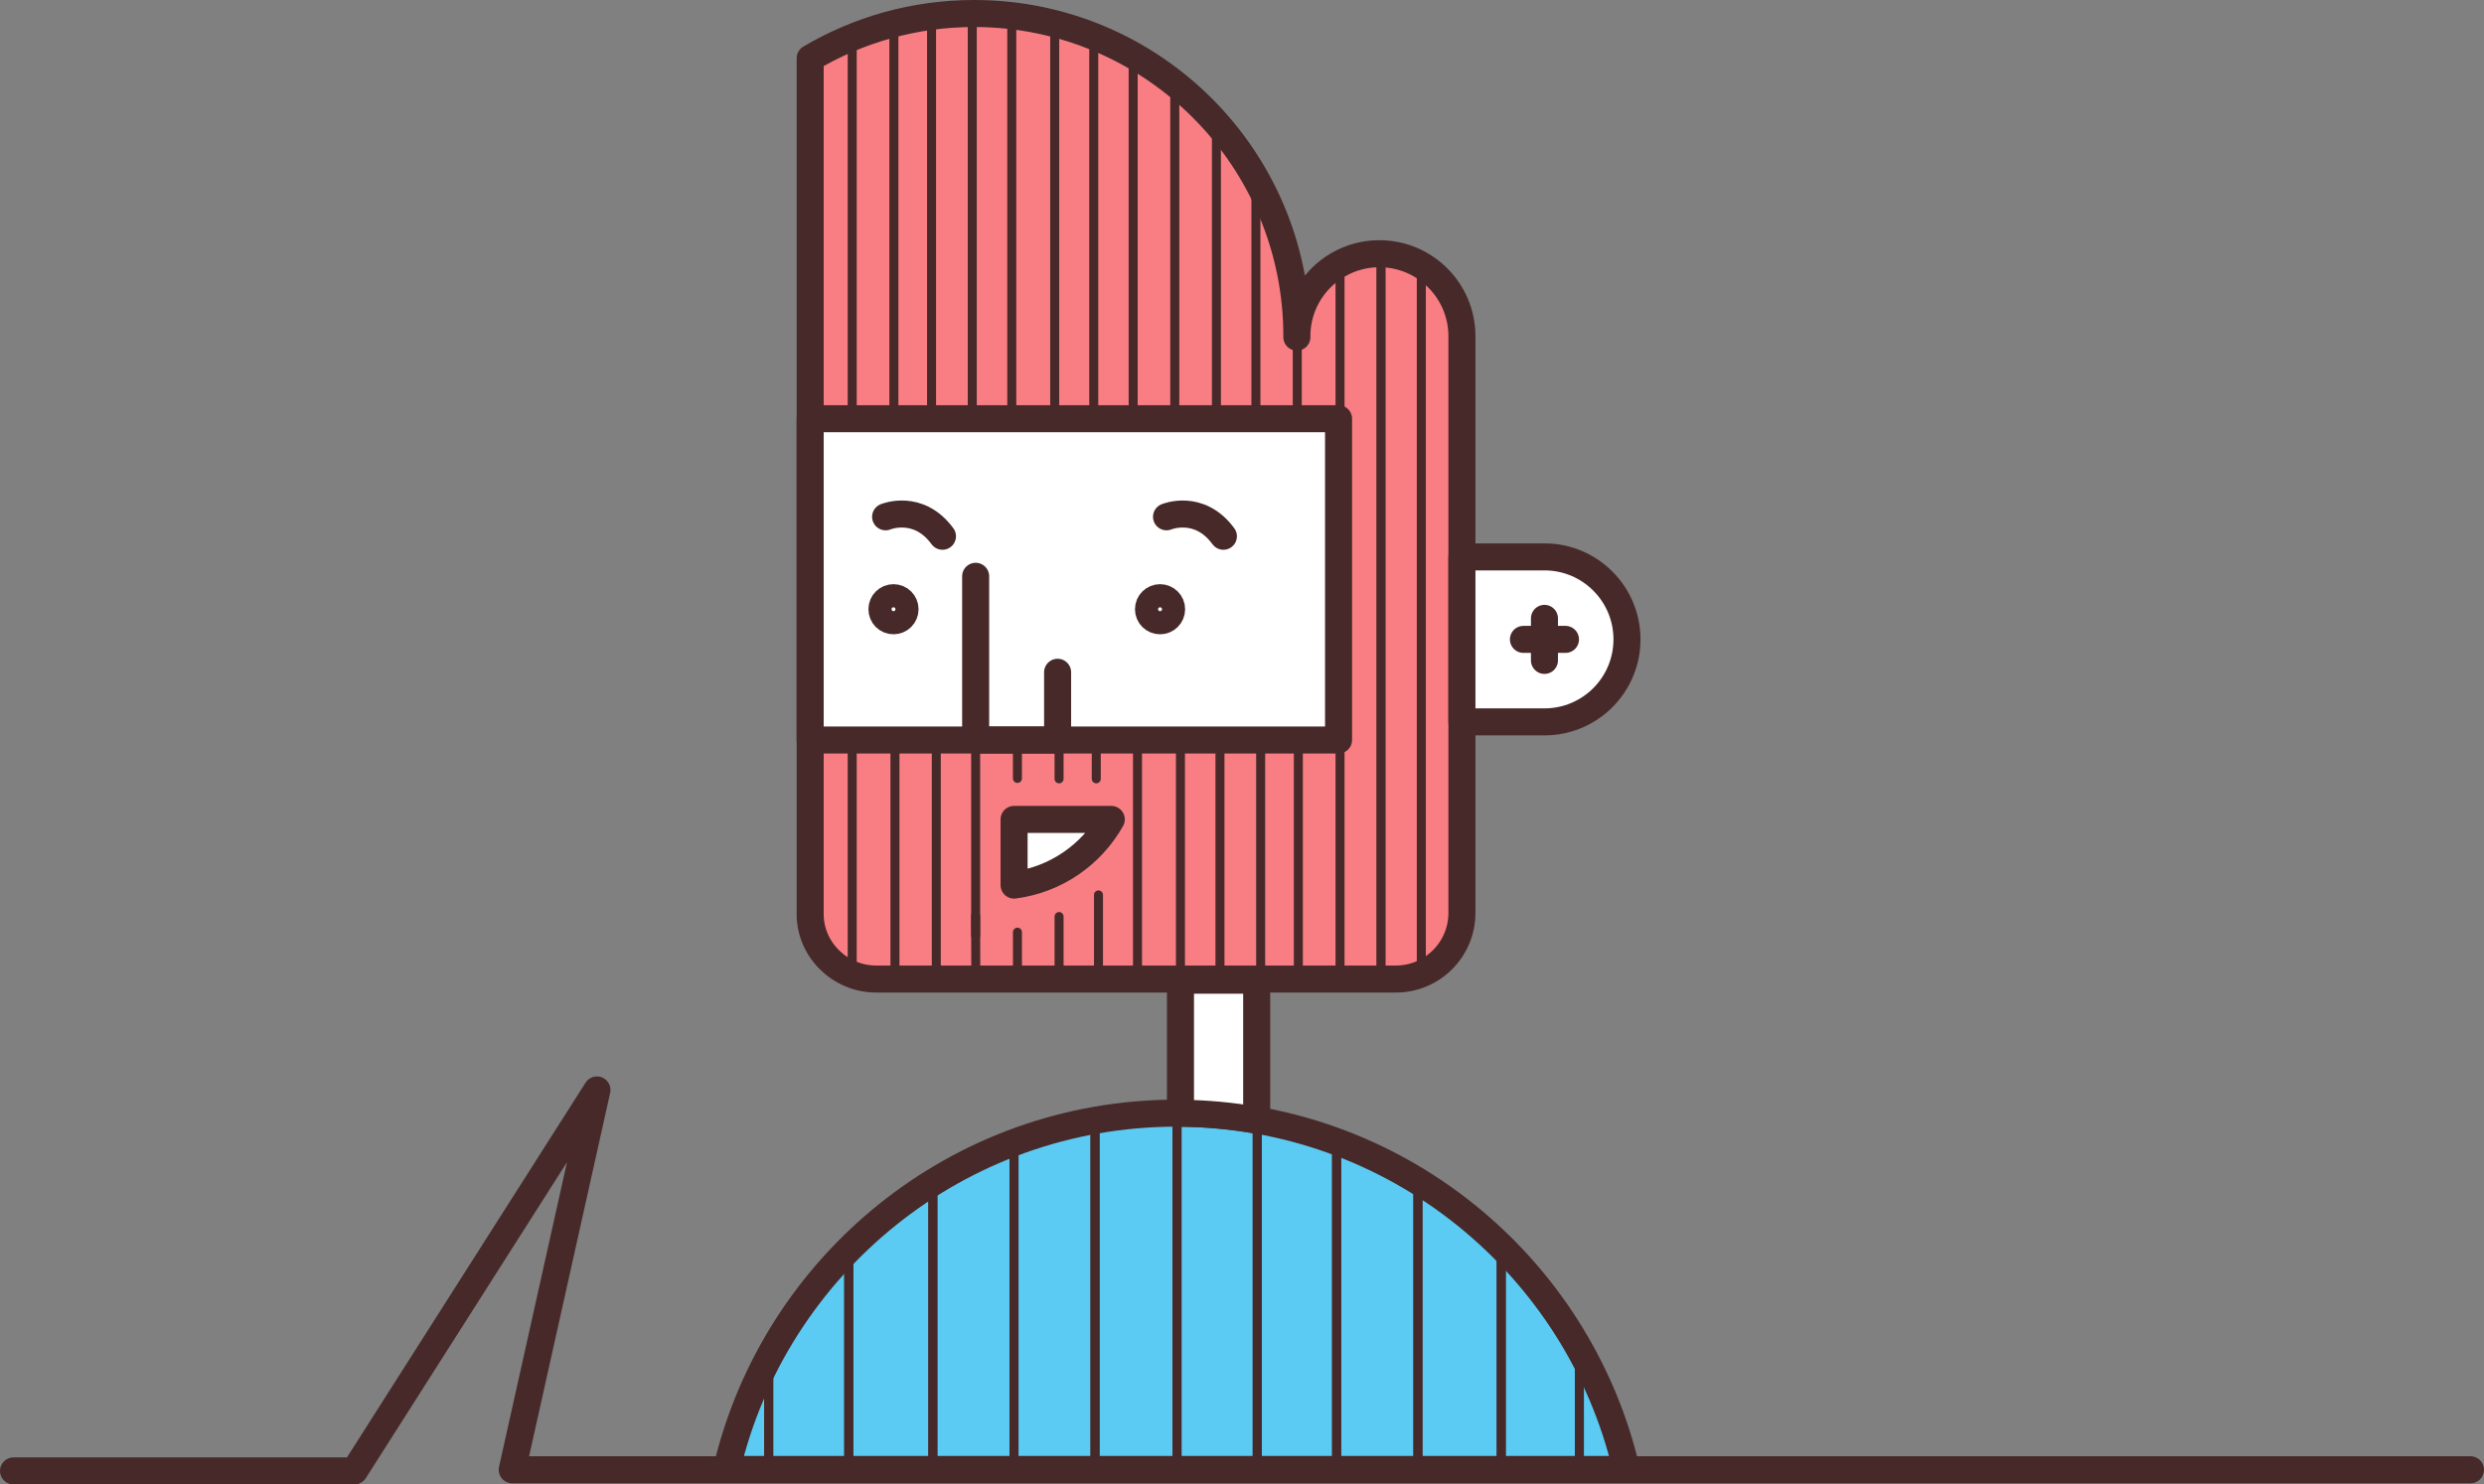
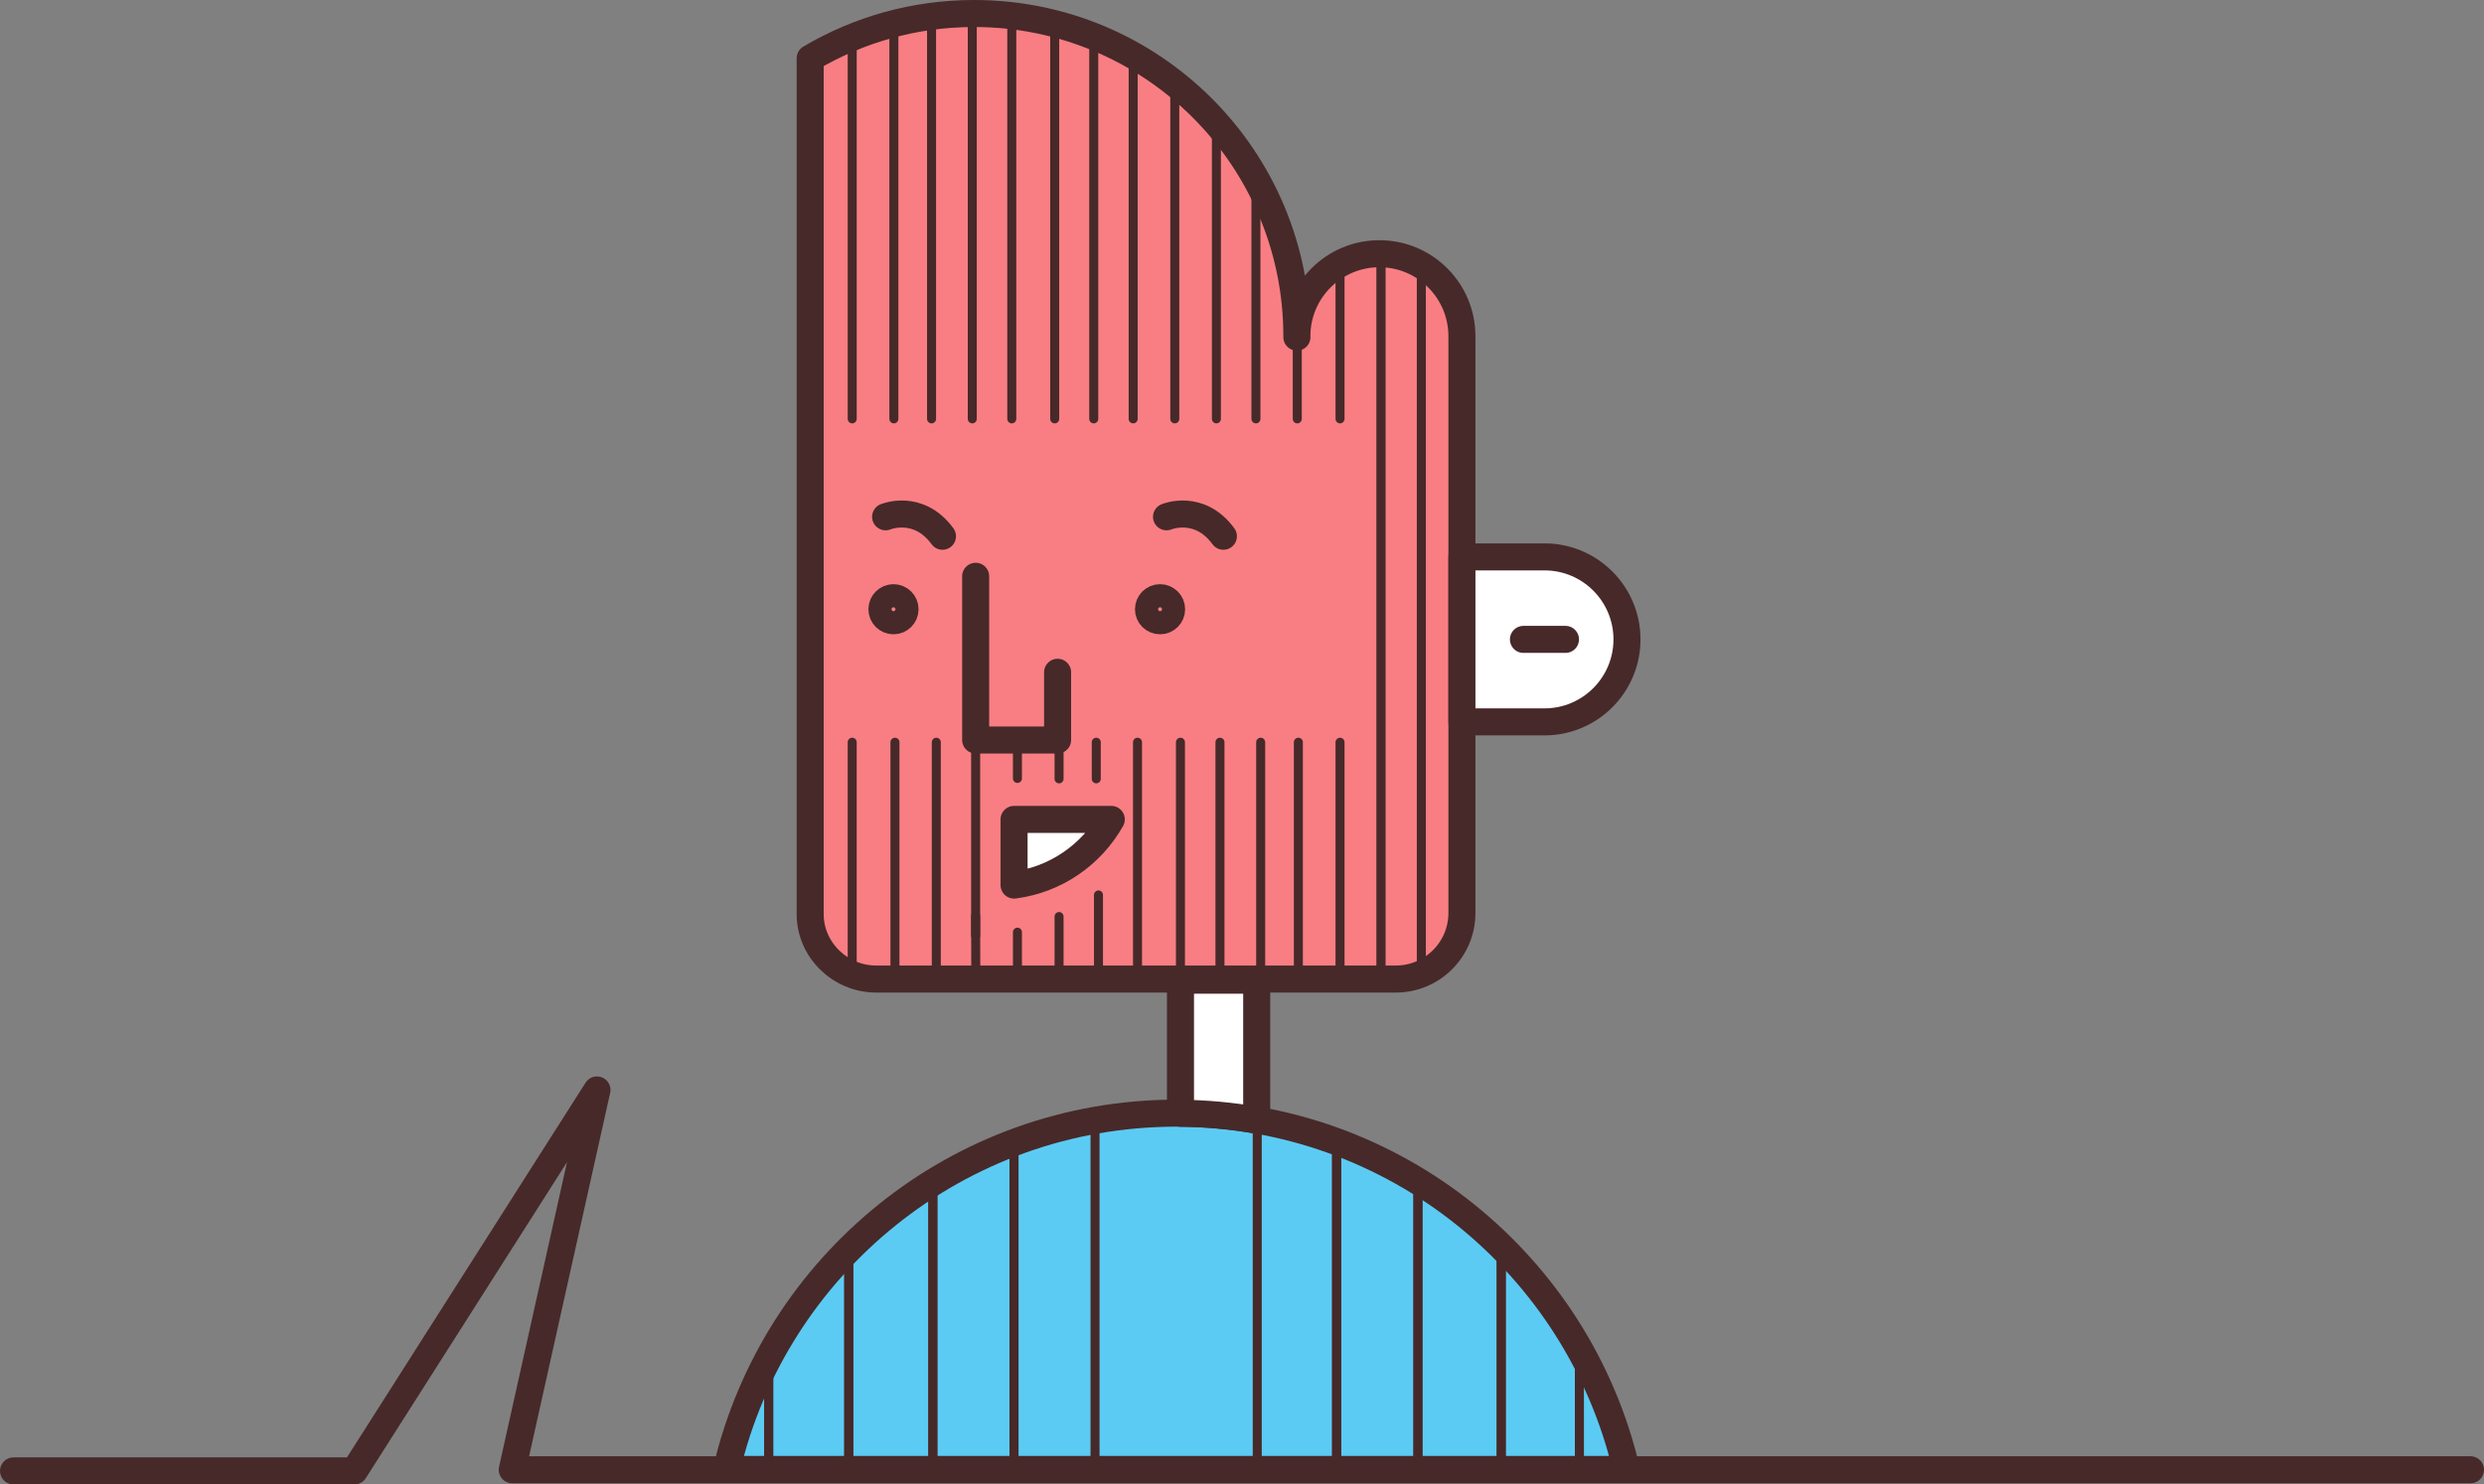
<svg xmlns="http://www.w3.org/2000/svg" version="1.1" x="0px" y="0px" width="275.686px" height="164.798px" viewBox="0 0 275.686 164.798" enable-background="new 0 0 275.686 164.798" xml:space="preserve">
  <rect x="0" y="0" width="275.686" height="164.798" fill="#808080" stroke="none" />
  <g id="Layer_4">
</g>
  <g id="Layer_3">
-     <path fill="#F87E83" stroke="#472929" stroke-linecap="round" stroke-linejoin="round" stroke-miterlimit="10" d="M144.095,37.673   l0.003-0.1c0,0.034,0.004,0.065,0.004,0.1H144.095z" />
    <path fill="#F87E83" stroke="#472929" stroke-linecap="round" stroke-linejoin="round" stroke-miterlimit="10" d="M157.748,29.597   v78.833c-0.828,0.323-1.726,0.508-2.668,0.508h-1.824V28.414C154.89,28.414,156.42,28.847,157.748,29.597z" />
    <path fill="#F87E83" stroke="#472929" stroke-linecap="round" stroke-linejoin="round" stroke-miterlimit="10" d="M162.415,37.573   c0,0.034-0.005,0.065-0.005,0.1h0.005v63.93c0,3.108-1.937,5.759-4.667,6.827V29.597C160.532,31.168,162.415,34.148,162.415,37.573   z" />
    <path fill="#F87E83" stroke="#472929" stroke-linecap="round" stroke-linejoin="round" stroke-miterlimit="10" d="M94.582,4.474   v42.029V4.474c1.492-0.62,3.039-1.138,4.625-1.553v43.582V2.921c1.365-0.356,2.758-0.647,4.182-0.843v44.425V2.078   c1.479-0.202,2.988-0.303,4.518-0.318v44.743V1.76c0.121-0.002,0.242-0.013,0.365-0.013c1.359,0,2.701,0.083,4.021,0.23v44.525   V1.978c1.623,0.182,3.215,0.468,4.764,0.858v43.667V2.836c1.484,0.375,2.928,0.848,4.332,1.4v42.267V4.236   c1.512,0.596,2.973,1.287,4.375,2.074v40.192V6.311c1.623,0.91,3.166,1.943,4.619,3.086v37.106V9.396   c1.664,1.308,3.212,2.756,4.62,4.334v32.772V13.73c1.667,1.867,3.136,3.91,4.386,6.098v26.675V19.828   c2.551,4.464,4.168,9.527,4.588,14.93v11.745V34.758c0.072,0.93,0.121,1.867,0.121,2.815l-0.003,0.1h0.007   c0-0.034-0.004-0.065-0.004-0.1c0-3.407,1.864-6.374,4.625-7.952v16.882V29.621c1.338-0.764,2.883-1.207,4.533-1.207v80.523h-4.533   V82.399v26.538h-4.625V82.399v26.538h-4.183V82.399v26.538h-4.517V82.399v26.538h-4.387V82.399v26.538h-4.764V82.399v26.538h-4.332   v-9.584v9.584h-4.375v-7.186v7.186h-4.619v-5.451v5.451h-4.621l-0.018-7.28l0.018,7.28h-4.385V82.399v26.538h-4.588V82.399v26.538   h-1.91c-1.006,0-1.963-0.203-2.836-0.569V82.399v25.969c-2.645-1.109-4.5-3.72-4.5-6.621V71.881v-3.447V40.157v-2.484V6.711   C91.52,5.861,93.025,5.119,94.582,4.474z" />
    <line fill="#F87E83" stroke="#472929" stroke-linecap="round" stroke-linejoin="round" stroke-miterlimit="10" x1="112.92" y1="86.42" x2="112.92" y2="82.399" />
    <line fill="#F87E83" stroke="#472929" stroke-linecap="round" stroke-linejoin="round" stroke-miterlimit="10" x1="108.283" y1="103.853" x2="108.283" y2="82.399" />
    <line fill="#F87E83" stroke="#472929" stroke-linecap="round" stroke-linejoin="round" stroke-miterlimit="10" x1="117.541" y1="86.466" x2="117.541" y2="82.399" />
    <line fill="#F87E83" stroke="#472929" stroke-linecap="round" stroke-linejoin="round" stroke-miterlimit="10" x1="121.669" y1="86.466" x2="121.669" y2="82.399" />
    <g>
      <path fill="#5BCBF4" stroke="#472929" stroke-width="3" stroke-linecap="round" stroke-linejoin="round" stroke-miterlimit="10" d="    M130.569,123.58c24.288,0,44.618,16.883,49.931,39.551H80.64C85.951,140.463,106.28,123.58,130.569,123.58z" />
    </g>
    <g>
      <path fill="none" stroke="#472929" stroke-linecap="round" stroke-linejoin="round" stroke-miterlimit="10" d="M157.369,131.286    v32.092h-9.026v-36.441C151.51,128.095,154.529,129.556,157.369,131.286z" />
      <path fill="none" stroke="#472929" stroke-linecap="round" stroke-linejoin="round" stroke-miterlimit="10" d="M148.343,126.937    v36.441h-8.808v-38.797C142.572,125.106,145.515,125.902,148.343,126.937z" />
      <path fill="none" stroke="#472929" stroke-linecap="round" stroke-linejoin="round" stroke-miterlimit="10" d="M166.614,138.49    v24.888h-9.245v-32.092C160.725,133.331,163.823,135.754,166.614,138.49z" />
      <path fill="none" stroke="#472929" stroke-linecap="round" stroke-linejoin="round" stroke-miterlimit="10" d="M175.285,149.718    v13.66h-8.671V138.49C169.994,141.805,172.921,145.578,175.285,149.718z" />
-       <path fill="none" stroke="#472929" stroke-linecap="round" stroke-linejoin="round" stroke-miterlimit="10" d="M130.732,123.826    c3.002,0,5.942,0.26,8.803,0.755v38.797h-8.904v-39.55C130.665,123.828,130.698,123.826,130.732,123.826z" />
-       <path fill="none" stroke="#472929" stroke-linecap="round" stroke-linejoin="round" stroke-miterlimit="10" d="M180.662,163.378    h-5.377v-13.66C177.693,153.935,179.524,158.521,180.662,163.378z" />
+       <path fill="none" stroke="#472929" stroke-linecap="round" stroke-linejoin="round" stroke-miterlimit="10" d="M180.662,163.378    h-5.377v-13.66z" />
      <path fill="none" stroke="#472929" stroke-linecap="round" stroke-linejoin="round" stroke-miterlimit="10" d="M94.199,139.133    v24.245h-8.885v-12.091C87.672,146.802,90.677,142.712,94.199,139.133z" />
-       <path fill="none" stroke="#472929" stroke-linecap="round" stroke-linejoin="round" stroke-miterlimit="10" d="M130.631,123.828    v39.55h-9.099v-38.723C124.485,124.12,127.525,123.834,130.631,123.828z" />
      <path fill="none" stroke="#472929" stroke-linecap="round" stroke-linejoin="round" stroke-miterlimit="10" d="M103.532,131.635    v31.743h-9.333v-24.245C97.001,136.287,100.133,133.768,103.532,131.635z" />
      <path fill="none" stroke="#472929" stroke-linecap="round" stroke-linejoin="round" stroke-miterlimit="10" d="M85.314,151.287    v12.091h-4.512C81.801,159.119,83.329,155.064,85.314,151.287z" />
      <path fill="none" stroke="#472929" stroke-linecap="round" stroke-linejoin="round" stroke-miterlimit="10" d="M112.538,127.16    v36.218h-9.006v-31.743C106.36,129.861,109.375,128.361,112.538,127.16z" />
      <path fill="none" stroke="#472929" stroke-linecap="round" stroke-linejoin="round" stroke-miterlimit="10" d="M121.532,124.655    v38.723h-8.994V127.16C115.422,126.064,118.427,125.218,121.532,124.655z" />
    </g>
  </g>
  <g id="Layer_2">
    <path fill="#FFFFFF" stroke="#472929" stroke-width="3" stroke-linecap="round" stroke-linejoin="round" stroke-miterlimit="10" d="   M131.015,123.592v-14.777h8.459v15.551C136.722,123.885,133.897,123.615,131.015,123.592z" />
    <path fill="#FFFFFF" stroke="#472929" stroke-width="3" stroke-linecap="round" stroke-linejoin="round" stroke-miterlimit="10" d="   M112.547,90.968v7.293c4.639-0.604,8.59-3.385,10.789-7.293H112.547z" />
    <path fill="none" stroke="#472929" stroke-width="3" stroke-linecap="round" stroke-linejoin="round" stroke-miterlimit="10" d="   M108.107,1.5c19.787,0,35.826,16.04,35.826,35.826l-0.002,0.1h0.008c-0.002-0.033-0.006-0.065-0.006-0.1   c0-5.059,4.102-9.158,9.158-9.158c5.059,0,9.16,4.1,9.16,9.158c0,0.034-0.006,0.066-0.006,0.1h0.006v63.93   c0,4.051-3.285,7.336-7.336,7.336H97.254c-4.051,0-7.336-3.285-7.336-7.191V71.634v-3.446V39.91v-2.484V6.465   C95.25,3.314,101.465,1.5,108.107,1.5z" />
    <path fill="#FFFFFF" stroke="#472929" stroke-width="3" stroke-linecap="round" stroke-linejoin="round" stroke-miterlimit="10" d="   M171.41,61.824c5.059,0,9.16,4.101,9.16,9.159c0,5.058-4.102,9.159-9.16,9.159h-9.158V61.824H171.41z" />
-     <rect x="89.918" y="46.485" fill="#FFFFFF" stroke="#472929" stroke-width="3" stroke-linecap="round" stroke-linejoin="round" stroke-miterlimit="10" width="58.641" height="35.667" />
    <polyline fill="none" stroke="#472929" stroke-width="3" stroke-linecap="round" stroke-linejoin="round" stroke-miterlimit="10" points="   117.377,74.633 117.377,82.152 108.283,82.152 108.283,63.978  " />
    <path fill="#FFFFFF" stroke="#472929" stroke-width="3" stroke-linecap="round" stroke-linejoin="round" stroke-miterlimit="10" d="   M98.289,57.375c0,0,3.623-1.515,6.312,2.159" />
    <path fill="#FFFFFF" stroke="#472929" stroke-width="3" stroke-linecap="round" stroke-linejoin="round" stroke-miterlimit="10" d="   M129.467,57.375c0,0,3.623-1.515,6.312,2.159" />
    <circle fill="none" stroke="#472929" stroke-width="3" stroke-linecap="round" stroke-linejoin="round" stroke-miterlimit="10" cx="99.164" cy="67.636" r="1.283" />
    <circle fill="none" stroke="#472929" stroke-width="3" stroke-linecap="round" stroke-linejoin="round" stroke-miterlimit="10" cx="128.748" cy="67.636" r="1.283" />
    <line fill="none" stroke="#472929" stroke-width="3" stroke-linecap="round" stroke-linejoin="round" stroke-miterlimit="10" x1="173.744" y1="70.983" x2="169.078" y2="70.983" />
-     <line fill="none" stroke="#472929" stroke-width="3" stroke-linecap="round" stroke-linejoin="round" stroke-miterlimit="10" x1="171.411" y1="73.316" x2="171.411" y2="68.65" />
    <polyline fill="none" stroke="#472929" stroke-width="3" stroke-linecap="round" stroke-linejoin="round" stroke-miterlimit="10" points="   1.5,163.298 39.331,163.298 66.254,121.003 56.85,163.171 274.186,163.171  " />
  </g>
</svg>